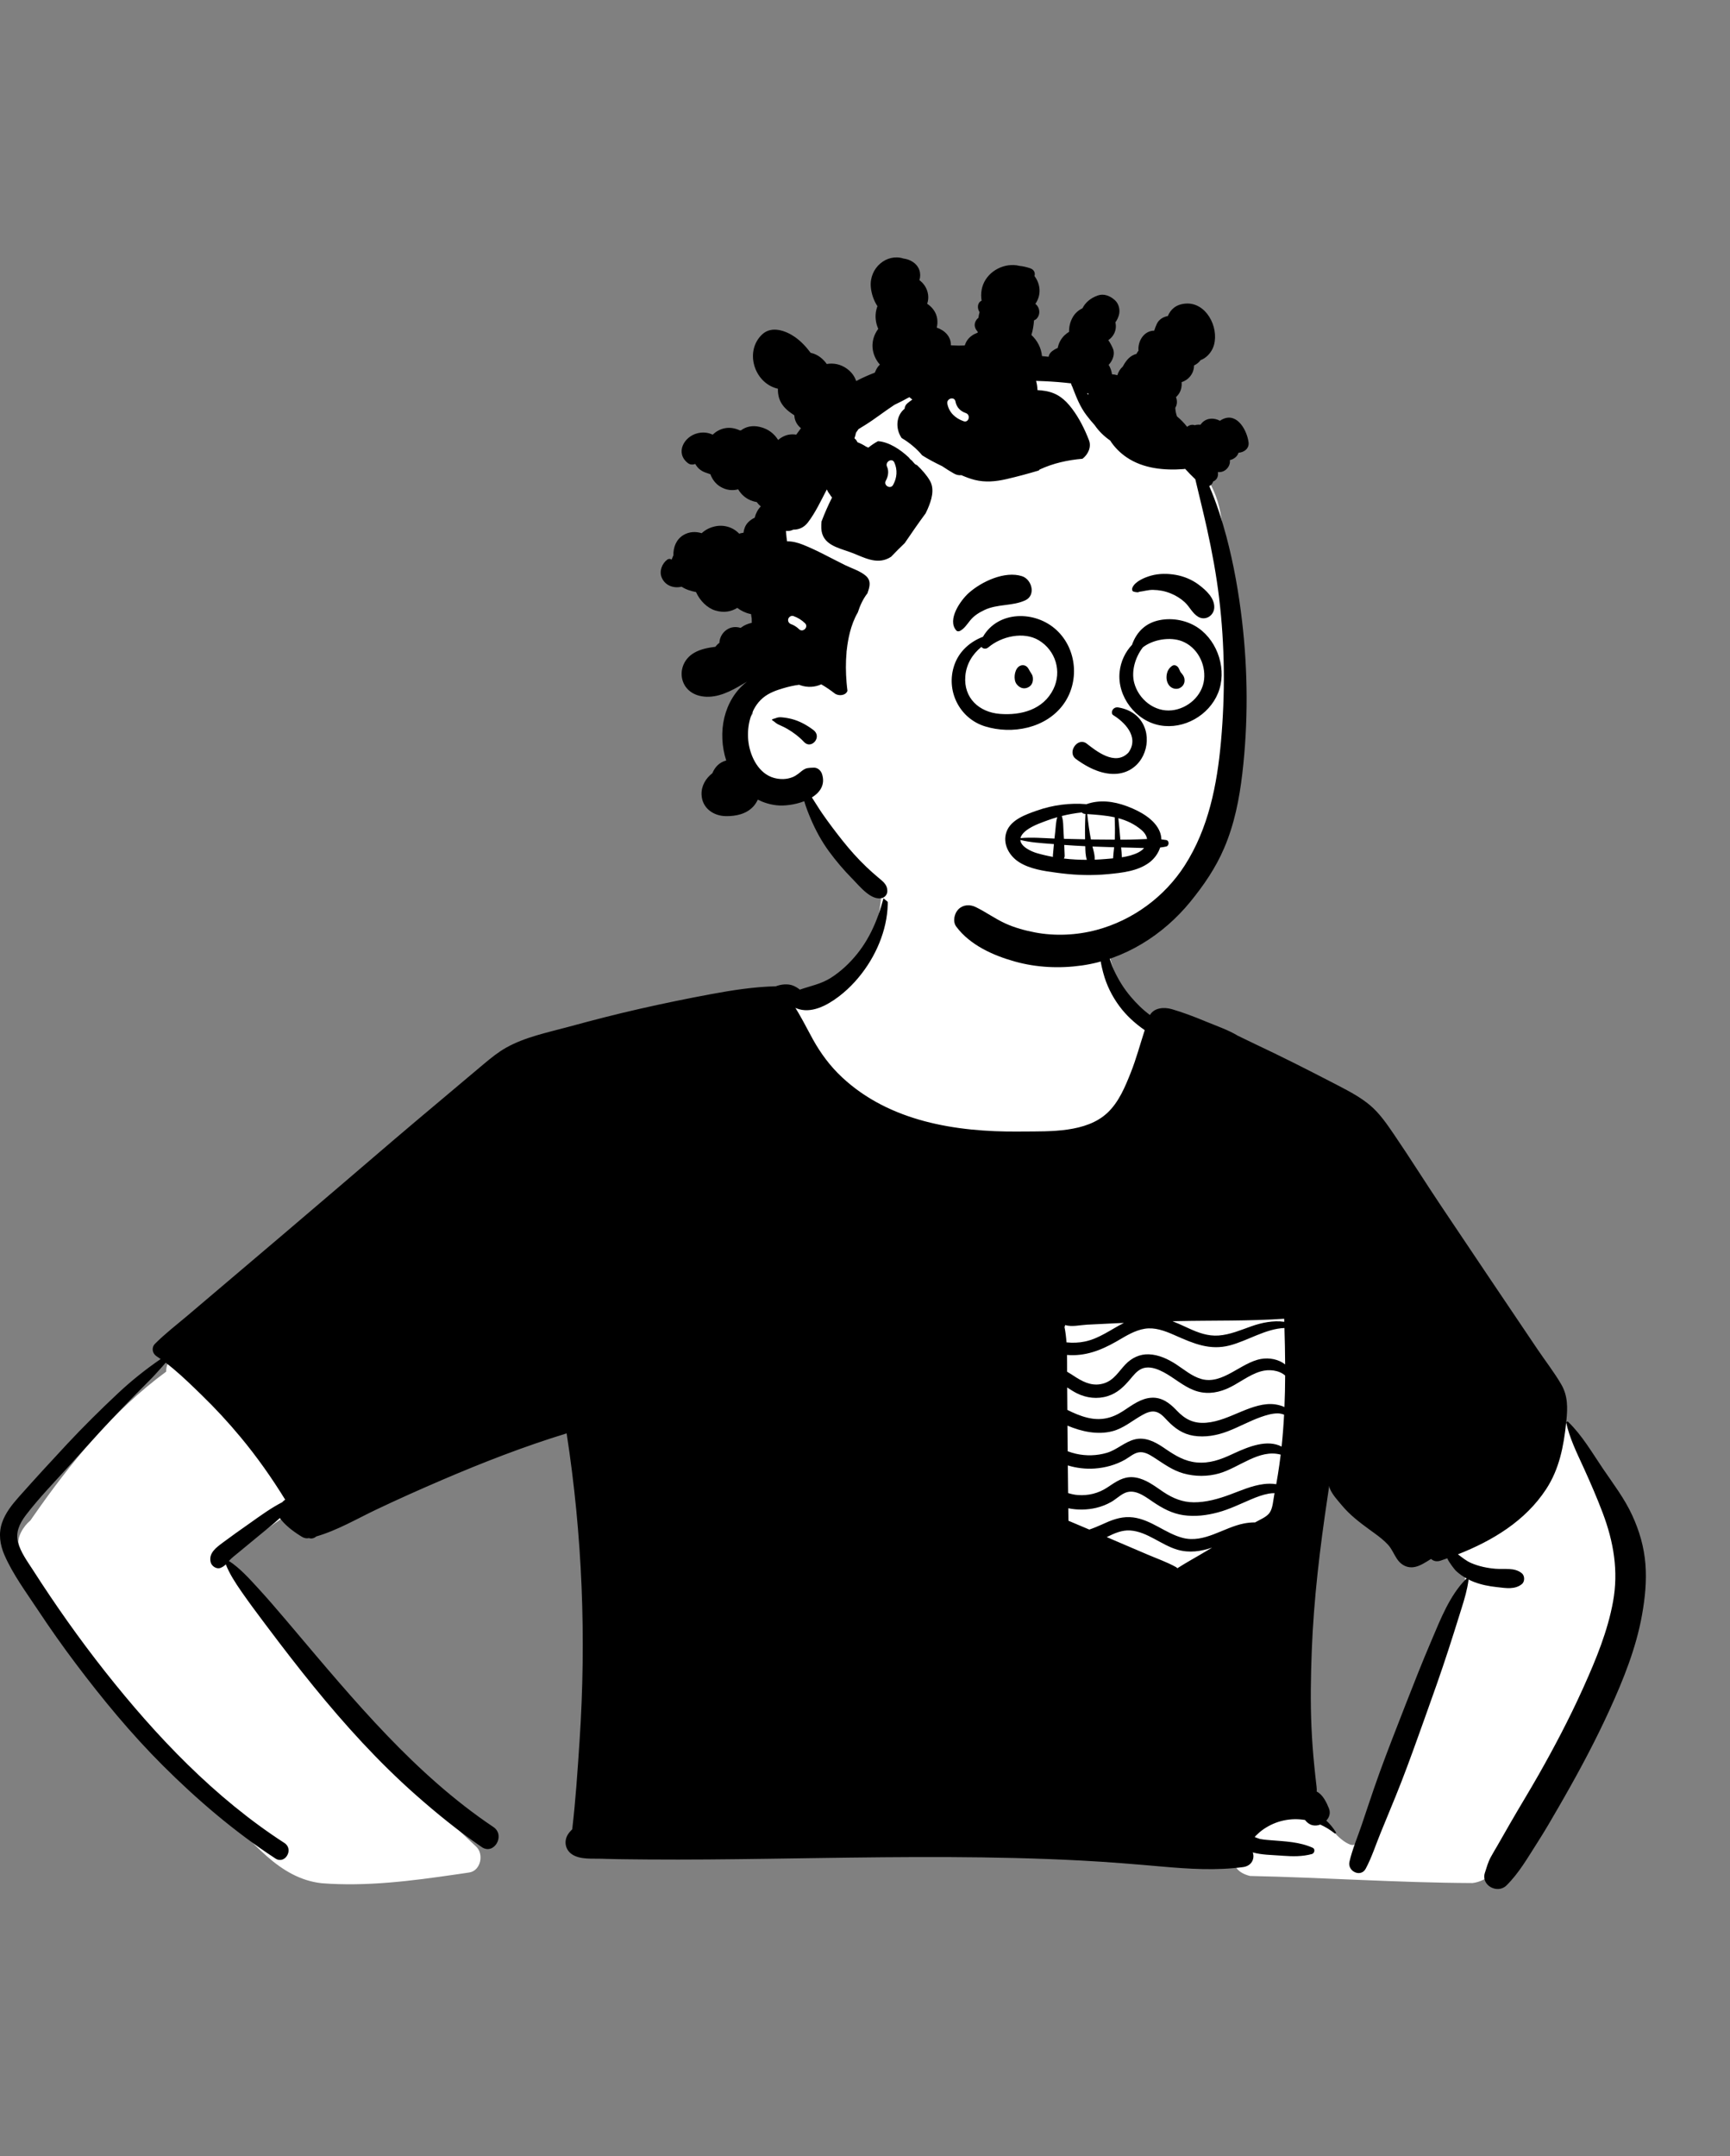
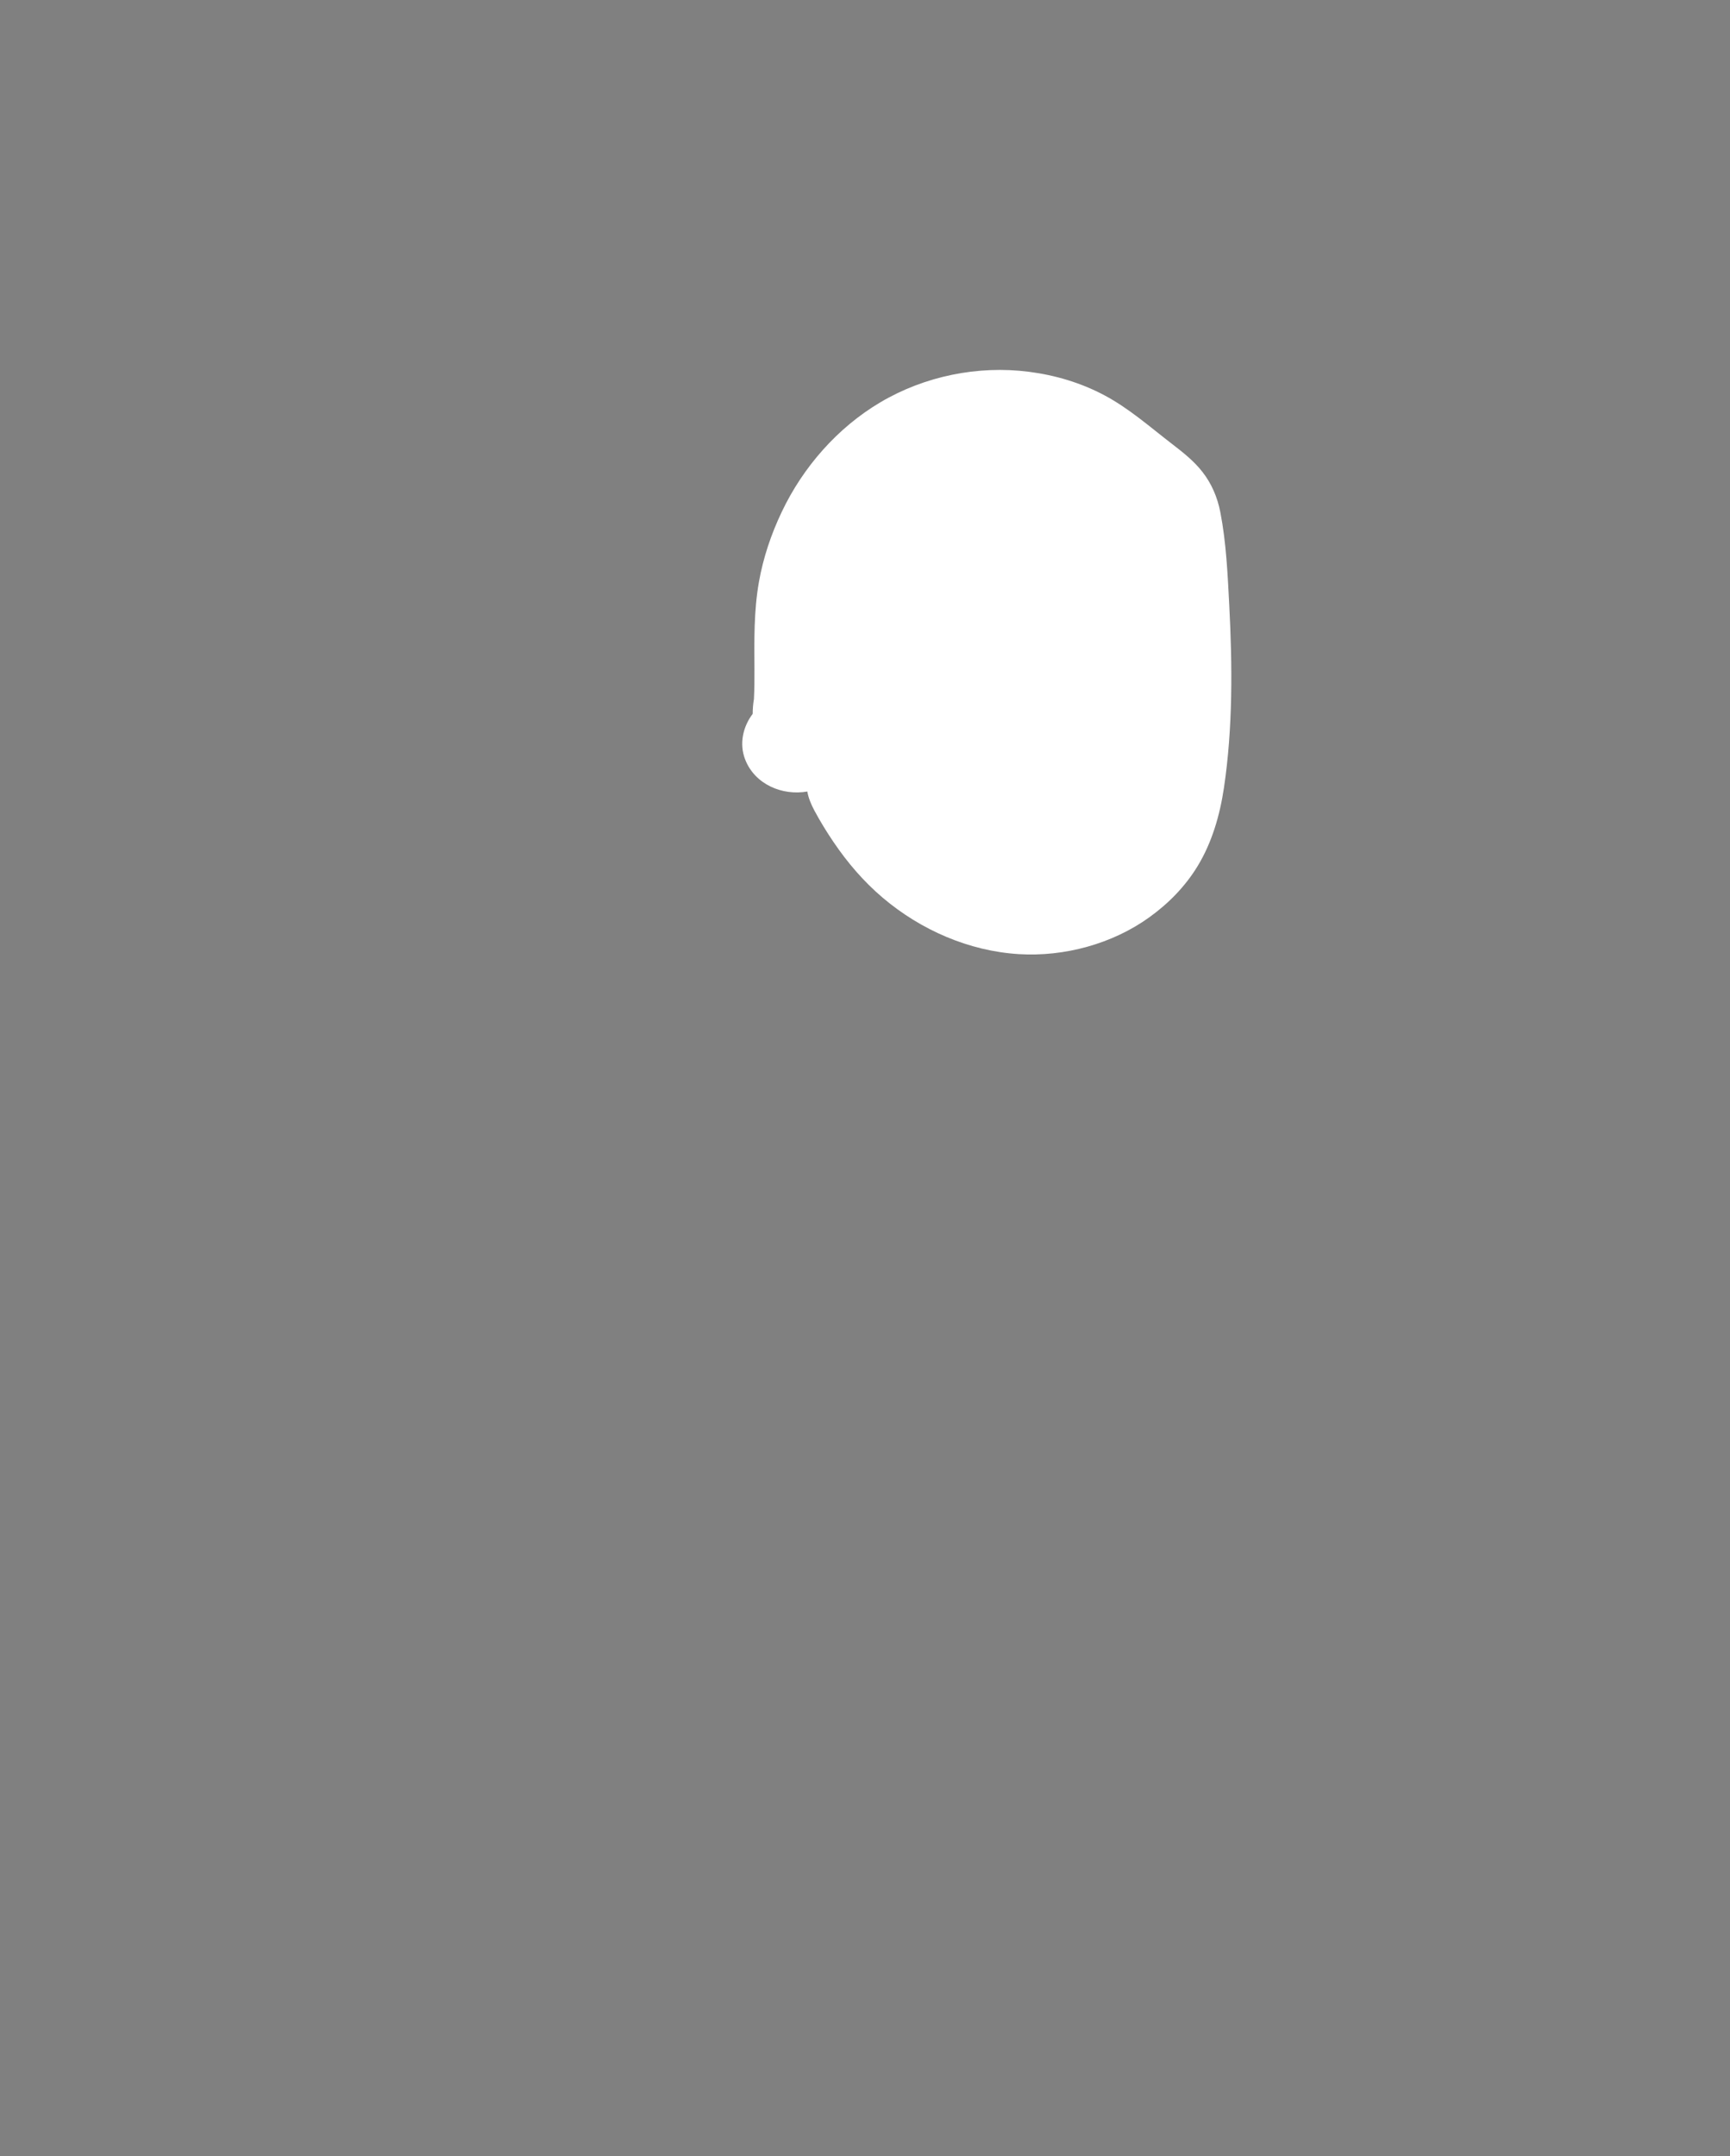
<svg xmlns="http://www.w3.org/2000/svg" width="260" height="324" viewBox="0 0 260 324" fill="none">
  <rect x="0" y="0" width="260" height="324" fill="#808080" stroke="none" />
-   <path fill-rule="evenodd" clip-rule="evenodd" d="M136.512 128.859C147.848 128.047 163.389 130.295 166.668 143.225C167.685 147.931 169.688 149.996 173.054 153.073C194.419 180.429 119.876 185.028 116.044 158.352C107.971 161.293 99.183 161.916 91.106 164.889C86.725 166.508 82.752 169.062 78.945 171.734C63.421 182.764 48.117 194.109 32.649 205.218C38.635 207.975 50.015 218.503 45.378 225.578C44.298 226.956 42.694 227.906 41.276 228.914L40.528 229.448C38.919 230.601 36.21 232.568 34.712 233.636L34.436 233.837C34.328 233.916 34.205 234.004 34.095 234.083C44.897 249.882 57.539 264.46 71.562 277.475C72.756 278.586 72.267 281.068 70.539 281.358L68.48 281.66C61.832 282.628 55.058 283.5 48.359 282.974C41.834 282.264 37.903 276.486 33.442 272.301C24.535 263.194 16.244 253.479 8.692 243.216L8.535 242.999C6.185 239.786 3.065 236.502 2.837 232.353C2.42 231.106 3.516 229.318 4.569 228.468L4.928 227.949C10.576 219.824 16.968 211.988 24.975 206.103C24.946 205.226 25.351 204.305 26.153 203.724L59.62 179.495C68.255 173.551 76.28 166.564 85.64 161.764C95.21 157.154 106.011 156.973 115.818 153.126C116.026 150.353 121.854 149.645 121.67 150.073C127.818 146.361 130.983 141.943 131.96 137.883C132.936 133.824 131.723 130.121 136.512 128.859ZM219.272 215.845C229.62 200.268 239.484 217.502 243.792 227.89C248.882 242.105 238.341 259.59 231.532 271.845C229.024 275.248 225.725 282.426 221.304 282.947C210.166 282.901 199.012 282.117 187.868 281.883C180.671 280.097 190.768 269.279 197.742 273.23C199.855 274.021 200.911 276.421 202.972 277.191C203.722 277.351 203.774 277.016 204.079 276.269L204.123 276.164C204.667 274.87 205.195 273.569 205.731 272.271C210.269 261.093 215.066 250.013 219.835 238.938C220.854 236.534 219.425 234.553 217.567 233.122C216.145 231.95 210.03 229.091 215.792 230.349C213.573 225.198 216.239 219.97 219.272 215.845ZM193.58 194.522C194.576 194.397 195.856 195.402 196.009 196.375C197.28 204.441 195.864 212.416 194.167 220.306L193.854 221.751C193.228 224.629 192.528 227.564 190.967 230.086C189.373 232.66 186.962 234.601 184.195 235.78C175.316 239.319 164.274 235.819 157.743 229.202C153.565 223.476 157.238 216.284 157.939 210.008C157.276 208.317 157.032 206.362 156.649 204.618L156.602 204.41L155.113 197.906C154.785 196.472 155.829 194.509 157.547 194.706C169.52 196.08 181.621 196.018 193.58 194.522Z" fill="white" />
-   <path fill-rule="evenodd" clip-rule="evenodd" d="M235.394 213.807C235.358 213.646 235.55 213.524 235.675 213.644C237.781 215.675 239.268 218.271 240.901 220.676C242.456 222.967 244.148 225.169 245.308 227.697C246.386 230.047 247.081 232.431 247.288 235.014C247.495 237.578 247.227 240.148 246.775 242.673C245.885 247.648 243.984 252.359 241.896 256.935C239.867 261.383 237.574 265.705 235.152 269.948L234.285 271.463C233.226 273.308 232.156 275.148 231.01 276.935C229.584 279.159 228.282 281.454 226.402 283.31C225.067 284.63 222.551 283.31 223.159 281.422C223.423 280.6 223.63 279.826 224.04 279.063C224.351 278.482 224.701 277.918 225.031 277.345C225.69 276.2 226.343 275.05 227.002 273.904C228.386 271.497 229.844 269.134 231.215 266.719C233.594 262.53 235.839 258.262 237.825 253.871L238.059 253.352C239.886 249.285 241.618 245.073 242.42 240.674C243.265 236.039 242.509 231.67 240.863 227.314C240.012 225.061 239.055 222.859 238.06 220.665L237.868 220.246C236.908 218.152 235.889 216.07 235.394 213.807ZM133.109 133.637C133.128 133.555 133.267 133.549 133.28 133.637C133.871 137.573 132.555 141.736 130.411 145.01C129.24 146.798 127.797 148.413 126.097 149.711L125.964 149.811C124.227 151.11 121.879 152.365 119.723 151.522C119.655 151.496 119.592 151.467 119.532 151.433C119.775 151.809 119.999 152.205 120.228 152.6C120.906 153.777 121.514 154.997 122.175 156.184C123.359 158.308 124.768 160.208 126.549 161.872C133.67 168.522 143.67 170.102 153.061 170.026L153.725 170.02C157.85 169.991 163.245 170.202 166.43 167.215C168.141 165.611 169.083 163.33 169.935 161.189C170.771 159.09 171.344 156.924 172.039 154.789C170.587 153.794 169.256 152.579 168.211 151.158C167.12 149.679 166.297 148.014 165.821 146.236L165.751 145.971C165.383 144.553 165.014 142.678 165.606 141.339C165.673 141.185 165.927 141.195 165.999 141.339C166.318 141.98 166.379 142.702 166.575 143.387C166.804 144.184 167.061 144.976 167.401 145.731C168.059 147.194 168.927 148.584 169.968 149.802C170.828 150.81 171.76 151.735 172.825 152.513C173.452 151.429 174.908 151.283 176.127 151.64C177.761 152.118 179.373 152.731 180.948 153.379L181.263 153.509C182.82 154.155 184.58 154.749 186.037 155.631C186.923 156.053 187.772 156.478 188.57 156.854C192.55 158.724 196.47 160.709 200.373 162.731L201.209 163.165C202.844 164.017 204.464 164.877 205.886 166.065C207.333 167.274 208.457 168.927 209.513 170.476C211.928 174.018 214.204 177.662 216.591 181.223C221.412 188.409 226.233 195.595 231.082 202.764C232.254 204.499 233.577 206.192 234.629 208.001C235.637 209.73 235.609 211.505 235.413 213.435L235.376 213.789C234.999 217.329 234.352 220.728 232.366 223.764C229.242 228.536 224.319 231.507 219.111 233.553C219.747 234.027 220.345 234.538 221.104 234.864C222.27 235.363 223.514 235.621 224.775 235.724C226.121 235.832 227.638 235.496 228.728 236.411C229.166 236.776 229.178 237.656 228.728 238.021C227.68 238.877 226.326 238.632 225.048 238.488L224.972 238.48C223.787 238.349 222.618 238.129 221.505 237.694C221.23 237.586 220.958 237.465 220.694 237.332C220.702 237.356 220.706 237.383 220.702 237.413C220.512 238.869 220.1 240.246 219.664 241.637L219.388 242.519C218.826 244.32 218.26 246.116 217.677 247.912C216.567 251.332 215.359 254.72 214.146 258.103L213.099 261.023C212.023 264.018 210.934 267.009 209.731 269.954C208.987 271.772 208.24 273.589 207.494 275.405C206.765 277.178 206.159 279.093 205.254 280.782C204.511 282.172 202.482 281.177 202.808 279.748C203.235 277.874 204.04 276.014 204.654 274.19C205.28 272.338 205.892 270.485 206.528 268.637C207.634 265.428 208.859 262.262 210.09 259.099L211.31 255.963C212.507 252.891 213.718 249.821 215.013 246.788L215.154 246.456C216.499 243.284 217.887 239.717 220.33 237.259C220.362 237.225 220.406 237.208 220.451 237.203C219.851 236.878 219.289 236.483 218.794 236.016L218.77 235.991C218.575 235.784 217.768 234.764 217.508 234.154C217.17 234.274 216.832 234.39 216.494 234.504C215.904 234.703 215.416 234.559 215.072 234.244L214.416 234.651C213.715 235.079 212.961 235.485 212.186 235.506C211.21 235.532 210.443 234.993 209.921 234.198C209.452 233.488 209.173 232.721 208.58 232.084C207.996 231.459 207.32 230.931 206.63 230.428L205.816 229.835C204.324 228.745 202.877 227.644 201.675 226.205C201.071 225.478 200.262 224.615 199.894 223.742C199.823 223.574 199.778 223.415 199.77 223.261C199.69 223.806 199.607 224.353 199.525 224.899C198.371 232.573 197.44 240.3 197.142 248.06C196.996 251.888 196.93 255.72 197.101 259.549C197.186 261.462 197.325 263.373 197.518 265.279C197.613 266.234 197.712 267.188 197.828 268.139L197.855 268.359C197.889 268.65 197.911 268.932 197.885 269.2C198.815 269.658 199.349 270.817 199.721 271.721C200.004 272.41 199.785 273.08 199.328 273.564C199.873 274.061 200.359 274.644 200.767 275.312C200.849 275.447 200.672 275.553 200.566 275.468C199.897 274.936 199.176 274.498 198.424 274.162C198.029 274.312 197.598 274.352 197.201 274.243C196.77 274.124 196.398 273.837 196.13 273.471C193.994 273.12 191.773 273.549 189.851 274.887C189.451 275.166 189.09 275.481 188.746 275.823C188.687 275.883 188.625 275.959 188.564 276.033L188.984 276.194C189.157 276.26 189.3 276.311 189.354 276.322C189.721 276.397 190.092 276.437 190.464 276.469L191.021 276.515C193.161 276.692 195.295 276.751 197.285 277.647C197.704 277.835 197.558 278.48 197.163 278.588C195.71 278.982 194.267 278.952 192.788 278.846L192.471 278.822C191.095 278.717 189.618 278.723 188.277 278.343C188.598 279.222 188.161 280.37 186.819 280.549C182.79 281.086 178.736 280.833 174.703 280.477C170.63 280.118 166.559 279.778 162.475 279.565C149.265 278.869 136.035 279.003 122.813 279.192L115.342 279.3C109.383 279.384 103.424 279.449 97.465 279.404L94.676 279.378C93.498 279.366 92.318 279.352 91.141 279.317L90.435 279.294C89.032 279.243 87.175 279.454 85.956 278.624C84.95 277.939 84.726 276.684 85.332 275.671C85.508 275.38 85.749 275.12 86 274.866C86.516 270.46 86.805 266.032 87.101 261.606C88.127 246.118 87.528 230.711 85.159 215.379C78.804 217.322 72.547 219.759 66.449 222.373C63.151 223.787 59.87 225.254 56.627 226.792C53.668 228.198 50.695 229.954 47.532 230.867C47.245 231.122 46.843 231.244 46.486 231.131L46.44 231.114H46.438C46.113 231.19 45.752 231.144 45.397 230.931C45.325 230.887 45.253 230.843 45.181 230.798L45.073 230.73C43.96 230.028 42.84 229.164 42.052 228.107C41.095 228.995 40.066 229.808 39.054 230.632C37.956 231.529 36.861 232.429 35.775 233.338C35.344 233.699 34.869 234.044 34.489 234.46L34.434 234.521C34.425 234.531 34.416 234.541 34.408 234.551C36.054 235.616 37.495 237.233 38.786 238.638C40.172 240.147 41.51 241.703 42.838 243.266L44.123 244.782C53.208 255.515 62.387 266.637 74.15 274.526C76.009 275.773 74.237 278.81 72.39 277.535C68.896 275.128 65.59 272.454 62.414 269.641C56.849 264.715 51.842 259.188 47.154 253.429C44.782 250.514 42.479 247.528 40.223 244.522L39.457 243.503C38.436 242.143 37.421 240.779 36.449 239.385L36.246 239.092C35.394 237.862 34.487 236.479 33.937 235.062C33.726 235.276 33.487 235.455 33.139 235.591C32.543 235.823 31.812 235.335 31.666 234.754C31.311 233.344 32.537 232.505 33.534 231.757C34.744 230.852 35.978 229.979 37.214 229.111L37.656 228.799C39.201 227.702 40.755 226.577 42.439 225.71C42.489 225.643 42.551 225.579 42.62 225.524C42.701 225.461 42.779 225.399 42.859 225.338C40.848 222.075 38.642 218.938 36.181 215.975C34.33 213.746 32.366 211.617 30.287 209.601L29.353 208.696C27.94 207.332 26.471 205.947 24.904 204.761L24.413 205.318C23.757 206.059 23.096 206.795 22.396 207.492C21.018 208.861 19.66 210.259 18.308 211.655C16.062 213.98 13.893 216.375 11.73 218.774L10.649 219.974C8.397 222.474 5.985 224.928 3.937 227.599L3.835 227.735C2.941 228.934 2.305 230.261 2.72 231.784C3.121 233.253 4.074 234.555 4.895 235.823L4.977 235.95C8.33 241.175 11.921 246.266 15.768 251.138C23.473 260.896 32.262 270.144 42.749 276.929C44.203 277.869 42.844 280.207 41.389 279.256C35.264 275.251 29.638 270.441 24.462 265.275C19.711 260.534 15.405 255.314 11.37 249.956C9.403 247.342 7.518 244.673 5.712 241.944C3.961 239.296 1.935 236.572 0.665 233.651C-0.001 232.114 -0.246 230.451 0.299 228.832C0.799 227.344 1.788 226.108 2.816 224.946L2.913 224.837C5.277 222.181 7.683 219.556 10.111 216.956C12.547 214.348 15.094 211.833 17.695 209.392C19.738 207.471 21.868 205.777 24.145 204.209C23.94 204.064 23.735 203.924 23.526 203.789C22.89 203.375 22.73 202.489 23.287 201.927C24.811 200.388 26.566 199.05 28.218 197.649C29.771 196.332 31.324 195.014 32.877 193.695C36.037 191.015 39.198 188.333 42.358 185.651C48.035 180.834 53.68 175.984 59.338 171.146C61.697 169.129 64.078 167.138 66.454 165.14L70.673 161.588L72.737 159.854C73.794 158.968 74.874 158.092 76.077 157.417C78.906 155.827 82.308 155.139 85.425 154.296L85.632 154.24C89.129 153.283 92.644 152.382 96.179 151.579C99.718 150.776 103.271 150.045 106.84 149.383C110.047 148.787 113.33 148.276 116.6 148.2C117.411 147.891 118.43 147.783 119.228 148.113C119.558 148.25 119.902 148.451 120.209 148.705C121.808 148.142 123.386 147.874 124.88 146.923C126.371 145.974 127.692 144.727 128.803 143.353C131.099 140.509 132.301 137.148 133.109 133.637ZM169.871 229.969C168.604 229.88 167.463 230.404 166.33 230.962C166.968 231.239 167.607 231.514 168.245 231.786L172.491 233.6C173.894 234.198 175.379 234.718 176.712 235.455C176.807 235.508 176.883 235.572 176.94 235.646C178.326 234.758 179.792 233.966 181.197 233.122C181.518 232.93 181.842 232.738 182.165 232.545C180.492 233.105 178.776 233.386 176.959 232.86C174.536 232.161 172.432 230.149 169.871 229.969ZM173.344 225.717L173.117 225.562C171.887 224.718 170.42 223.633 168.927 224.391C168.223 224.749 167.647 225.326 166.954 225.71C166.256 226.099 165.49 226.397 164.712 226.577C163.421 226.875 161.942 226.919 160.554 226.631L160.575 228.508C161.625 228.942 162.669 229.386 163.713 229.834C164.39 229.602 165.042 229.324 165.728 229.018L166.191 228.811C167.511 228.217 168.844 227.82 170.304 228.008C173.053 228.361 175.13 230.404 177.758 231.085C180.98 231.922 183.887 229.517 186.931 228.923C187.433 228.824 187.95 228.766 188.465 228.757L188.636 228.756L188.712 228.711C189.367 228.327 190.347 227.959 190.804 227.312C191.3 226.611 191.342 225.435 191.505 224.611C191.522 224.529 191.539 224.444 191.554 224.362C191.266 224.362 190.975 224.376 190.679 224.432C189.749 224.603 188.875 224.932 188.009 225.3C186.371 225.996 184.77 226.788 183.046 227.251C181.358 227.705 179.594 227.921 177.855 227.669C176.159 227.424 174.749 226.659 173.344 225.717ZM173.609 219.118L173.354 218.954C172.683 218.525 171.913 218.081 171.09 218.239C170.355 218.381 169.723 218.966 169.083 219.327C167.678 220.12 166.102 220.553 164.494 220.663C163.157 220.754 161.769 220.591 160.482 220.194L160.527 224.349C160.998 224.499 161.486 224.607 161.999 224.645C163.558 224.761 165.08 224.387 166.387 223.527L167.049 223.088C168.181 222.343 169.243 221.753 170.741 222.024C172.225 222.295 173.469 223.246 174.682 224.074L174.88 224.208C176.273 225.128 177.685 225.721 179.393 225.736C181.237 225.75 183.06 225.237 184.778 224.605C186.483 223.979 188.103 223.229 189.927 222.999C190.484 222.929 191.165 222.908 191.805 223.018C191.889 222.546 191.97 222.077 192.046 221.606C192.21 220.593 192.352 219.583 192.475 218.571C189.24 217.7 186.253 220.517 183.249 221.386C181.506 221.889 179.608 221.883 177.865 221.397C176.253 220.946 174.985 220.012 173.609 219.118ZM173.617 212.12C172.926 211.987 172.244 212.306 171.656 212.634C170.159 213.465 168.866 214.621 167.169 215.058C164.987 215.62 162.599 215.136 160.432 214.217C160.44 215.5 160.451 216.783 160.461 218.066C160.869 218.22 161.287 218.345 161.714 218.444C163.231 218.79 164.839 218.744 166.332 218.306C167.856 217.86 169.024 216.656 170.552 216.28C172.113 215.894 173.586 216.645 174.844 217.498L175.223 217.757C176.662 218.733 178.058 219.582 179.858 219.748C181.761 219.923 183.416 219.327 185.116 218.537L185.512 218.354C187.665 217.364 190.46 216.238 192.61 217.364C192.779 215.766 192.902 214.168 192.984 212.568C192.688 212.458 192.382 212.378 192.029 212.376C191.186 212.372 190.301 212.638 189.515 212.915C187.797 213.522 186.198 214.426 184.497 215.075C182.885 215.692 181.1 216.013 179.38 215.737C177.787 215.481 176.592 214.648 175.491 213.507L175.331 213.338C174.848 212.824 174.332 212.259 173.617 212.12ZM174.878 206.188C174.082 205.767 173.112 205.376 172.191 205.499C171.312 205.615 170.727 206.211 170.185 206.849L169.892 207.198C168.924 208.344 167.971 209.307 166.478 209.779C164.932 210.265 163.293 210.074 161.854 209.362C161.343 209.109 160.867 208.794 160.39 208.483L160.415 211.854C161.37 212.329 162.342 212.759 163.409 213.019C165.378 213.498 167.051 213.143 168.735 212.057L168.912 211.942C170.18 211.109 171.48 210.117 173.047 210.024C174.576 209.932 175.723 210.78 176.73 211.818L176.847 211.941C178.117 213.28 179.4 213.934 181.288 213.779C183.119 213.63 184.833 212.821 186.511 212.124L186.663 212.061C188.197 211.431 189.965 210.782 191.649 211.023C192.052 211.08 192.574 211.205 193.039 211.423C193.107 209.846 193.138 208.267 193.145 206.687C192.188 205.856 190.698 205.719 189.5 206.059C187.624 206.591 186.088 207.965 184.297 208.711C182.708 209.373 181.052 209.521 179.431 208.895C177.758 208.248 176.446 207.016 174.878 206.188ZM193.039 199.547C190.235 199.644 187.493 201.468 184.816 202.164C181.826 202.94 179.386 201.882 176.722 200.707L176.378 200.556C175.011 199.955 173.543 199.416 172.028 199.661C170.551 199.902 169.246 200.72 167.976 201.46L167.733 201.6C165.42 202.917 163.064 203.819 160.364 203.594C160.379 204.442 160.373 205.287 160.375 206.116C160.818 206.37 161.245 206.657 161.651 206.919L161.796 207.011C163.084 207.817 164.411 208.346 165.946 207.849C167.429 207.367 168.126 206.076 169.144 205.013C170.08 204.036 171.301 203.443 172.67 203.499C174.143 203.558 175.535 204.207 176.752 205C177.969 205.793 179.146 206.817 180.57 207.215C183.764 208.102 186.5 204.723 189.521 204.197C190.789 203.975 192.187 204.256 193.144 205.021C193.134 203.199 193.094 201.373 193.039 199.547ZM168.908 198.782C168.513 198.797 168.118 198.814 167.723 198.831C166.261 198.894 164.799 198.966 163.337 199.048C162.325 199.103 161.081 199.414 160.088 199.105C160.062 199.207 160.028 199.304 159.984 199.399C160.134 200.147 160.227 200.921 160.284 201.703C161.201 201.802 162.133 201.768 163.037 201.58C165.207 201.13 166.969 199.761 168.908 198.782ZM192.996 198.154C187.658 198.522 182.278 198.396 176.931 198.511L176.289 198.526C176.264 198.526 176.239 198.529 176.213 198.529C176.827 198.766 177.435 199.038 178.041 199.316L178.647 199.594C180.08 200.253 181.537 200.792 183.141 200.676C184.858 200.551 186.477 199.849 188.082 199.283C189.614 198.742 191.378 198.378 193.011 198.615C193.007 198.461 193.003 198.309 192.996 198.154Z" fill="black" />
  <path fill-rule="evenodd" clip-rule="evenodd" d="M184.744 90.93C184.503 86.305 184.291 81.526 183.404 76.972C182.97 74.739 182.101 72.678 180.695 70.886C179.409 69.246 177.79 67.974 176.148 66.711C172.848 64.172 169.675 61.361 165.981 59.397C162.437 57.513 158.605 56.375 154.634 55.864C146.987 54.88 138.954 56.518 132.313 60.447C125.872 64.258 120.693 70.172 117.489 76.915C115.896 80.266 114.7 83.802 114.056 87.459C113.288 91.818 113.357 96.19 113.385 100.598C113.395 102.079 113.381 103.56 113.308 105.038C113.187 105.755 113.121 106.482 113.122 107.261C111.664 109.18 111.071 111.745 111.984 114.108C113.442 117.878 117.577 119.592 121.332 118.934C121.5 119.914 121.905 120.88 122.409 121.82C123.272 123.426 124.235 125 125.258 126.508C127.375 129.629 129.79 132.458 132.671 134.899C138.383 139.738 145.619 142.908 153.123 143.367C159.955 143.785 167.16 141.841 172.731 137.832C175.623 135.751 178.125 133.201 179.985 130.148C182.157 126.581 183.335 122.474 183.947 118.369C185.289 109.357 185.218 100.008 184.744 90.93Z" fill="white" />
-   <path fill-rule="evenodd" clip-rule="evenodd" d="M130.873 43.135C130.615 40.224 133.296 38.034 135.785 38.849C136.241 38.906 136.685 39.05 137.082 39.292C138.227 39.992 138.478 41.121 138.179 42.096C138.716 42.502 139.14 43.053 139.353 43.717C139.572 44.401 139.549 45.064 139.343 45.642C140.123 46.158 140.714 46.936 140.851 47.901C140.916 48.359 140.89 48.813 140.781 49.23C141.963 49.632 142.927 50.531 142.913 51.891C143.599 51.935 144.286 51.945 144.986 51.906C145.086 51.624 145.208 51.35 145.389 51.097C145.756 50.587 146.276 50.237 146.853 50.019L146.932 49.989L146.93 49.835C146.489 49.346 146.282 48.728 146.752 48.056C146.833 47.941 146.931 47.846 147.041 47.764C147.08 47.473 147.143 47.184 147.22 46.9C146.831 46.357 146.873 45.456 147.526 45.186C147.435 44.657 147.43 44.107 147.528 43.554C147.931 41.286 150.119 39.741 152.374 39.828C152.656 39.839 152.931 39.881 153.196 39.949C153.745 40.006 154.291 40.129 154.828 40.312C155.448 40.523 155.607 41.041 155.471 41.478C156.313 42.604 156.552 44.134 155.704 45.508C155.672 45.56 155.636 45.61 155.601 45.66C155.771 45.788 155.919 45.957 156.029 46.173C156.305 46.719 156.237 47.411 155.816 47.866C155.704 47.987 155.559 48.078 155.4 48.137L155.398 48.181C155.343 48.912 155.227 49.644 155.008 50.333C155.9 51.163 156.493 52.291 156.598 53.507C156.93 53.538 157.263 53.574 157.594 53.611C157.643 53.278 157.846 52.978 158.152 52.745C158.409 52.551 158.683 52.395 158.965 52.279C159.1 51.58 159.432 50.911 159.992 50.379C160.2 50.182 160.427 50.008 160.669 49.859C160.656 49.101 160.825 48.344 161.244 47.627C161.593 47.031 162.101 46.599 162.681 46.324C163.103 45.474 163.885 44.781 165.024 44.387C165.875 44.093 166.775 44.442 167.422 44.992L167.567 45.119C168.16 45.643 168.374 46.606 168.156 47.348C168.053 47.697 167.881 48.105 167.632 48.436C167.895 49.598 167.371 50.567 166.568 51.112C166.842 51.502 167.073 51.936 167.268 52.398C167.605 53.198 167.226 54.194 166.619 54.825C166.885 55.249 167.057 55.743 167.121 56.24C167.391 56.256 167.661 56.304 167.926 56.379C168.07 55.891 168.34 55.436 168.754 55.066C168.936 54.711 169.151 54.381 169.392 54.093C169.772 53.637 170.265 53.309 170.802 53.176C170.873 53.007 170.975 52.845 171.102 52.698C170.974 51.216 171.955 49.687 173.466 49.686C173.573 49.34 173.703 48.999 173.859 48.664C174.165 48.007 174.814 47.613 175.518 47.484C175.931 46.477 176.743 45.744 178.136 45.622C181.249 45.349 183.207 49.125 182.447 51.836C182.221 52.641 181.692 53.382 180.989 53.837C180.805 53.956 180.62 54.042 180.433 54.114C180.245 54.376 179.993 54.608 179.669 54.798C179.597 54.84 179.523 54.878 179.447 54.912C179.454 56.121 178.62 57.105 177.584 57.418C177.65 58.181 177.455 58.946 176.876 59.537L176.835 59.576L176.751 59.652L176.744 59.685C176.95 60.216 176.928 60.801 176.632 61.282C176.658 61.724 176.737 62.157 176.885 62.567C177.457 63.031 177.962 63.562 178.414 64.14C178.715 63.867 179.17 63.744 179.564 63.893C179.673 63.856 179.785 63.831 179.893 63.821C180.073 63.803 180.249 63.803 180.422 63.816C180.502 63.7 180.593 63.59 180.698 63.486C181.433 62.759 182.499 62.774 183.346 63.226C183.498 63.115 183.668 63.018 183.862 62.936C186.021 62.026 187.435 64.766 187.646 66.474C187.761 67.405 186.959 67.98 186.136 68.028C185.969 68.593 185.433 69 184.833 69.138C184.94 69.836 184.477 70.548 183.847 70.814C183.566 70.932 183.294 70.965 183.038 70.93L183.05 71.095C183.1 71.751 182.768 72.168 182.315 72.353C182.235 72.678 182.013 72.913 181.736 73.034C182.796 75.49 183.633 78.064 184.308 80.603C185.422 84.793 186.171 89.06 186.674 93.366C187.557 100.935 187.592 108.66 186.707 116.232C186.257 120.085 185.509 123.852 183.978 127.43C182.702 130.415 180.926 133.006 178.882 135.513C174.822 140.491 169.011 144.159 162.606 145.07C159.244 145.548 155.795 145.393 152.514 144.476C149.248 143.564 145.764 141.999 143.706 139.221C143.149 138.468 143.42 137.248 144.041 136.627C144.749 135.919 145.768 135.873 146.633 136.293C148.167 137.037 149.546 138.054 151.105 138.764C152.513 139.405 154.034 139.816 155.55 140.106C158.551 140.68 161.815 140.533 164.807 139.732C170.234 138.28 175.015 134.774 178.05 130.046C181.636 124.461 182.916 117.916 183.502 111.394C184.143 104.255 184.076 97.017 183.226 89.899C182.804 86.369 182.155 82.87 181.387 79.4C180.84 76.93 180.222 74.476 179.642 72.014C179.115 71.511 178.606 70.992 178.115 70.454L178.1 70.453C178.038 70.468 177.974 70.48 177.904 70.485C174.99 70.707 171.831 70.415 169.345 68.734C168.334 68.052 167.479 67.187 166.843 66.192C165.95 65.572 165.136 64.791 164.524 63.888C164.091 63.412 163.68 62.914 163.289 62.399C162.317 61.114 161.8 59.766 161.22 58.284C161.207 58.25 161.198 58.217 161.191 58.184C161.08 58.002 161.001 57.803 160.963 57.603C159.67 57.449 158.37 57.347 157.084 57.286C156.629 57.264 156.172 57.247 155.715 57.232C155.835 57.679 155.907 58.142 155.923 58.618C156.292 58.634 156.668 58.677 157.053 58.739C158.858 59.026 160.016 59.951 161.112 61.401C162.18 62.811 163.031 64.508 163.663 66.158C164.05 67.168 163.533 68.285 162.683 68.935C160.477 69.122 158.31 69.597 156.28 70.536C156.208 70.57 156.156 70.628 156.122 70.696C154.501 71.179 152.868 71.621 151.235 71.996C149.659 72.359 148.068 72.509 146.484 72.11C145.803 71.938 145.136 71.683 144.481 71.398C144.129 71.441 143.748 71.374 143.361 71.151C142.774 70.815 142.183 70.447 141.602 70.052C140.574 69.559 139.564 69.029 138.599 68.424L138.593 68.417C137.824 67.483 136.726 66.531 135.497 65.811C135.361 65.603 135.241 65.385 135.145 65.151C134.616 63.864 134.837 62.307 135.952 61.422C135.969 61.117 136.102 60.818 136.396 60.578C136.63 60.388 136.87 60.208 137.116 60.035C137.065 59.997 137.013 59.96 136.961 59.921C136.86 59.844 136.762 59.762 136.667 59.677C135.923 60.085 135.171 60.484 134.403 60.84C134.384 60.855 134.365 60.87 134.345 60.883C132.9 61.832 131.532 62.921 130.069 63.836C129.719 64.055 129.37 64.267 129.024 64.48C128.894 64.657 128.767 64.837 128.645 65.02C128.592 65.302 128.513 65.583 128.414 65.858C128.605 66.01 128.761 66.211 128.867 66.449C129.321 66.622 129.749 66.841 130.148 67.103L130.502 67.26C130.957 66.895 131.438 66.566 131.954 66.292C133.575 66.397 135.326 67.546 136.557 68.717C136.643 68.814 136.728 68.912 136.808 69.011C136.886 69.075 136.965 69.141 137.043 69.207C137.171 69.344 137.29 69.48 137.399 69.612C137.521 69.761 137.659 69.843 137.799 69.877C138.554 70.585 139.26 71.382 139.744 72.211C140.52 73.54 139.976 75.198 139.408 76.503C139.315 76.716 139.217 76.926 139.114 77.133C138.028 78.597 136.998 80.102 135.969 81.608C135.275 82.278 134.586 82.953 133.927 83.655C133.819 83.727 133.706 83.796 133.581 83.861C131.664 84.848 129.809 83.736 127.982 83.044L127.778 82.969C125.896 82.288 123.552 81.84 123.433 79.388C123.417 79.054 123.43 78.711 123.463 78.365C123.926 77.136 124.458 75.93 125.05 74.755C124.93 74.626 124.823 74.483 124.733 74.323C124.542 74.082 124.383 73.821 124.261 73.546C123.387 75.221 122.554 77.017 121.43 78.487C120.811 79.297 120.039 79.589 119.22 79.587C118.875 79.762 118.488 79.82 118.116 79.776L118.155 80.225C118.189 80.598 118.229 80.972 118.287 81.338C119.078 81.326 119.906 81.543 120.643 81.835C122.808 82.691 124.894 83.876 126.982 84.904C127.99 85.4 129.376 85.816 130.2 86.591C130.831 87.186 130.759 87.922 130.519 88.688C130.478 88.819 130.433 88.948 130.39 89.078L130.387 89.121C129.714 89.969 129.253 90.982 128.918 92.027C128.372 92.957 127.99 94.001 127.73 95.024C127.52 95.855 127.37 96.703 127.273 97.558L127.247 97.792L127.233 97.82L127.226 98.021C127.088 99.529 127.104 101.055 127.23 102.55C127.265 102.966 127.308 103.383 127.363 103.798C127.127 104.534 126.01 104.637 125.431 104.185C124.793 103.688 124.124 103.236 123.428 102.828C122.481 103.26 121.384 103.333 120.325 102.979C120.25 102.954 120.178 102.924 120.105 102.895C119.312 102.994 118.526 103.179 117.773 103.398L117.548 103.465C116.348 103.826 115.204 104.278 114.301 105.195C112.696 106.825 112.179 109.459 112.507 111.664C112.825 113.809 114.069 116.261 116.312 116.885C117.229 117.14 118.218 117.133 119.11 116.776C119.449 116.641 119.74 116.444 120.026 116.229C120.377 115.964 120.654 115.667 121.071 115.499C121.451 115.346 122.108 115.358 122.294 115.349C122.874 115.321 123.365 115.775 123.536 116.295C124.056 117.88 123.274 119.045 122.018 119.824C122.547 120.624 123.042 121.46 123.565 122.216C124.543 123.629 125.575 124.994 126.644 126.337C127.742 127.717 128.913 129.03 130.188 130.247C130.764 130.797 131.358 131.328 131.969 131.839L132.306 132.118C132.877 132.594 133.375 133.079 133.356 133.911C133.345 134.376 133.036 134.809 132.578 134.933C130.958 135.371 129.261 133.247 128.206 132.158L128.123 132.073C126.846 130.781 125.659 129.393 124.585 127.927C123.478 126.417 122.572 124.748 121.841 123.027C121.502 122.227 121.133 121.313 120.872 120.388C119.465 120.934 117.831 121.129 116.712 121.001C115.679 120.883 114.737 120.586 113.886 120.153C113.712 120.543 113.478 120.906 113.193 121.208C112.139 122.328 110.604 122.647 109.117 122.633C107.213 122.616 105.505 121.415 105.435 119.389C105.391 118.075 106.071 116.948 107.064 116.179C107.432 115.27 108.131 114.521 109.144 114.277C108.474 112.204 108.356 109.92 108.859 107.827C109.358 105.755 110.496 103.792 112.179 102.499L112.275 102.427L112.234 102.448C111.837 102.667 111.449 102.904 111.056 103.13L110.879 103.231C109.132 104.218 107.108 105.066 105.074 104.538C101.845 103.7 101.566 99.672 104.344 98.082C105.304 97.532 106.413 97.325 107.508 97.187C107.681 96.962 107.887 96.76 108.114 96.597C108.148 95.856 108.52 95.116 109.179 94.651C109.85 94.177 110.604 94.13 111.307 94.348C111.568 94.151 111.852 93.979 112.164 93.845C112.435 93.728 112.71 93.643 112.985 93.584C112.98 93.363 112.978 93.142 112.974 92.921C112.93 92.715 112.903 92.499 112.876 92.274C112.826 92.266 112.776 92.257 112.727 92.247C112.012 92.091 111.365 91.769 110.803 91.337C109.903 91.905 108.811 92.121 107.512 91.736C106.306 91.379 105.17 90.256 104.608 88.967C103.838 88.812 103.09 88.587 102.436 88.16C101.223 88.448 99.917 87.982 99.425 86.727C99.061 85.796 99.499 84.671 100.281 84.094C100.508 83.926 100.754 83.957 100.95 84.087C100.996 83.936 101.05 83.786 101.117 83.64C101.144 83.581 101.173 83.524 101.203 83.466C101.174 82.233 101.621 81.041 102.74 80.38C103.57 79.889 104.561 79.835 105.453 80.119C105.944 79.662 106.565 79.313 107.336 79.121C108.692 78.784 110.12 79.168 111.086 80.186C111.295 80.124 111.511 80.081 111.733 80.053C111.813 79.485 112.006 78.939 112.409 78.513C112.698 78.207 113.044 77.964 113.419 77.793C113.59 77.15 113.87 76.574 114.34 76.093C114.11 75.899 113.902 75.681 113.724 75.438C113.527 75.405 113.331 75.362 113.14 75.301C112.119 74.973 111.416 74.33 110.939 73.528C110.055 73.755 109.119 73.672 108.199 73.094C107.534 72.677 107.033 72.01 106.769 71.264L106.013 70.999C105.302 70.747 104.791 70.277 104.499 69.717C104.128 69.85 103.72 69.846 103.387 69.588C101.437 68.083 102.769 65.588 104.856 65.093C105.705 64.891 106.446 65.006 107.106 65.313C107.575 64.861 108.163 64.522 108.836 64.368C109.622 64.19 110.449 64.321 111.174 64.668L111.361 64.665C112.091 64.123 113.027 63.88 114.172 64.142C115.467 64.439 116.351 65.164 116.949 66.109C117.142 65.935 117.359 65.782 117.595 65.653C118.265 65.288 118.981 65.198 119.666 65.312C119.897 64.984 120.134 64.659 120.377 64.34C119.798 63.888 119.402 63.186 119.381 62.407C119.207 62.298 119.037 62.174 118.875 62.06C118.082 61.501 117.41 60.801 117.104 59.859C116.952 59.39 116.896 58.9 116.914 58.41C116.828 58.391 116.744 58.371 116.659 58.347C113.29 57.377 111.893 52.731 114.556 50.238C115.954 48.928 118.08 49.67 119.464 50.637C120.407 51.296 121.157 52.116 121.836 53.022C121.867 53.028 121.898 53.03 121.931 53.038C122.906 53.269 123.681 53.895 124.254 54.695C125.266 54.519 126.344 54.715 127.304 55.417C128.003 55.929 128.443 56.564 128.671 57.253C129.581 56.778 130.517 56.362 131.473 55.994C131.535 55.843 131.601 55.693 131.677 55.543C131.824 55.252 132.017 54.999 132.24 54.785C131.997 54.513 131.781 54.209 131.608 53.87C130.784 52.265 131.082 50.641 131.992 49.412C131.594 48.516 131.471 47.499 131.707 46.533C131.751 46.353 131.806 46.181 131.87 46.015C131.318 45.154 130.964 44.163 130.873 43.135ZM116.097 108.059C116.681 107.917 116.819 107.731 117.476 107.784C117.984 107.826 118.504 107.913 118.998 108.041C120.174 108.345 121.272 108.961 122.239 109.686C123.61 110.715 121.969 112.627 120.876 111.53L120.843 111.496C120.109 110.709 119.286 110.094 118.363 109.545C117.896 109.268 117.413 109.067 116.925 108.834C116.587 108.672 116.392 108.408 116.074 108.24C115.999 108.201 116.016 108.079 116.097 108.059ZM119.242 92.568C118.919 92.454 118.549 92.697 118.462 93.011C118.369 93.349 118.566 93.654 118.871 93.778L118.905 93.791C119.318 93.937 119.696 94.179 120.018 94.476L120.086 94.541C120.671 95.11 121.568 94.214 120.982 93.644C120.485 93.161 119.895 92.798 119.242 92.568ZM134.406 69.486C134.072 68.756 133.008 69.369 133.297 70.092L133.311 70.126C133.612 70.783 133.489 71.546 133.161 72.165L133.129 72.225C132.73 72.938 133.825 73.578 134.223 72.865C134.814 71.806 134.912 70.594 134.406 69.486ZM143.611 60.397L143.596 60.324C143.446 59.523 142.225 59.862 142.374 60.661C142.623 61.99 143.588 62.862 144.825 63.295C145.596 63.566 145.928 62.341 145.162 62.073C144.342 61.786 143.794 61.242 143.611 60.397ZM163.586 59.114L163.371 59.105L163.535 59.321C163.551 59.252 163.567 59.183 163.586 59.114Z" fill="black" />
-   <path fill-rule="evenodd" clip-rule="evenodd" d="M163.285 120.836C165.254 120.13 167.344 120.396 169.331 121.129L169.509 121.196C171.334 121.892 173.565 123.101 174.311 124.989C174.459 125.363 174.528 125.746 174.538 126.127C174.782 126.151 175.024 126.183 175.263 126.225C175.757 126.312 175.734 127.096 175.263 127.199C174.966 127.265 174.662 127.312 174.356 127.348C174.073 128.229 173.487 129.028 172.747 129.588C171.015 130.9 168.628 131.147 166.535 131.348C164.219 131.57 161.893 131.515 159.586 131.235L158.774 131.131C156.885 130.885 154.779 130.57 153.173 129.559C151.662 128.608 150.628 126.771 151.268 124.987C151.923 123.16 154.169 122.385 155.835 121.798C158.231 120.955 160.779 120.625 163.285 120.836ZM159.943 126.959C159.966 127.492 159.986 128.027 160.008 128.561C160.014 128.725 159.967 128.873 159.887 129.001C161.032 129.135 162.188 129.199 163.34 129.198C163.129 128.561 163.118 127.829 163.106 127.149C162.051 127.097 160.997 127.036 159.943 126.959ZM164.185 127.199L164.276 127.544C164.419 128.085 164.548 128.641 164.529 129.175C165.066 129.154 165.602 129.122 166.135 129.076L166.814 129.018C166.969 129.005 167.125 128.991 167.282 128.976C167.317 128.423 167.382 127.862 167.44 127.309C166.355 127.28 165.269 127.245 164.185 127.199ZM168.491 127.333C168.54 127.822 168.586 128.322 168.605 128.817C169.478 128.681 170.333 128.469 171.064 128.096C171.431 127.907 171.726 127.68 171.946 127.428C171.208 127.411 170.472 127.373 169.757 127.362C169.617 127.359 169.476 127.357 169.335 127.353L168.491 127.333ZM153.342 126.208C153.399 127.229 155.011 127.957 155.841 128.196C156.633 128.425 157.439 128.611 158.254 128.758C158.238 128.69 158.231 128.623 158.236 128.561C158.288 127.985 158.339 127.41 158.393 126.835L157.956 126.8C156.42 126.682 154.822 126.587 153.342 126.208ZM163.402 122.321C163.531 123.6 163.711 124.871 163.949 126.133L164.386 126.142C165.436 126.159 166.485 126.166 167.535 126.167C167.538 126.115 167.54 126.064 167.542 126.013C167.582 124.945 167.567 123.877 167.528 122.81C166.194 122.516 164.799 122.42 163.402 122.321ZM168.075 122.944C168.192 124.016 168.289 125.089 168.378 126.164L169.298 126.163C169.451 126.162 169.604 126.162 169.757 126.16C170.619 126.152 171.504 126.096 172.388 126.072C172.322 125.611 172.05 125.141 171.549 124.714C170.49 123.81 169.314 123.277 168.075 122.944ZM162.583 122.076C161.569 122.185 160.564 122.363 159.573 122.612C159.831 123.362 159.782 124.221 159.837 125.005C159.861 125.35 159.881 125.696 159.899 126.041C160.959 126.067 162.019 126.092 163.079 126.114C163.046 124.843 163.067 123.573 163.139 122.303L163.024 122.294C162.852 122.282 162.699 122.197 162.583 122.076ZM158.901 122.792C158.438 122.924 157.978 123.072 157.523 123.236L157.026 123.416C155.829 123.852 154.245 124.484 153.577 125.46C153.465 125.624 153.398 125.783 153.365 125.936C155.043 125.781 156.783 125.937 158.476 126.001C158.499 125.78 158.523 125.558 158.548 125.337L158.587 125.005C158.674 124.288 158.673 123.492 158.901 122.792ZM167.285 107.444C168.88 108.414 171.311 110.676 169.595 113.081C167.574 115.201 164.666 112.77 163.232 111.67C161.903 110.818 160.41 113.01 161.643 114.005C172 121.676 176.204 107.697 168.092 106.303C167.198 106.149 166.867 107.144 167.285 107.444ZM147.73 95.681C149.997 91.739 155.606 91.694 158.815 94.704C161.879 97.578 162.258 102.482 159.811 105.843C157.203 109.425 152.136 110.416 148.028 109.14C144.176 107.943 142.106 103.762 143.426 99.932C144.14 97.861 145.784 96.428 147.73 95.681ZM145.618 89.079C147.534 87.382 151.015 85.744 153.599 86.579C155.084 87.059 155.732 89.453 154.074 90.212C152.153 91.091 149.939 90.733 147.985 91.644C147.164 92.027 146.392 92.505 145.821 93.207C145.371 93.76 144.913 94.487 144.261 94.806C144.09 94.89 143.859 94.892 143.721 94.736C142.294 93.121 144.371 90.182 145.618 89.079ZM172.986 86.495C174.17 86.162 175.484 86.169 176.687 86.378C177.89 86.586 179.11 87.085 180.092 87.812L180.206 87.897C181.278 88.705 182.557 89.881 182.488 91.312C182.431 92.507 181.174 93.316 180.089 92.689C179.205 92.178 178.788 91.155 178.04 90.474C177.422 89.911 176.696 89.468 175.921 89.157C175.061 88.812 174.199 88.65 173.276 88.635C172.565 88.623 171.85 88.856 171.152 88.931C171.21 89.049 170.658 88.994 170.342 88.889C170.108 88.79 170.107 88.494 170.188 88.302C170.59 87.35 172.055 86.756 172.986 86.495ZM174.275 93.183C176.259 92.788 178.464 93.22 180.124 94.383C183.101 96.469 184.436 100.783 183.053 104.156C181.68 107.505 177.928 109.635 174.35 108.995C170.697 108.342 167.872 104.663 168.266 100.955C168.433 99.377 169.121 97.955 170.14 96.88C170.147 96.843 170.156 96.805 170.171 96.767C170.886 94.861 172.243 93.586 174.275 93.183ZM156.124 96.213C153.85 94.844 150.506 95.608 148.553 97.262C148.165 97.59 147.727 97.494 147.489 97.207C146.163 98.278 145.227 99.776 145.077 101.6C144.807 104.871 147.136 107.023 150.274 107.27C153.48 107.523 156.799 106.628 158.309 103.554C159.613 100.901 158.656 97.737 156.124 96.213ZM177.654 96.355C175.873 95.656 173.319 96.069 171.764 97.264C170.581 98.791 170.004 100.886 170.459 102.602C171.117 105.08 173.494 107.01 176.105 106.735C178.521 106.481 180.704 104.546 180.964 102.089C181.213 99.726 179.917 97.242 177.654 96.355ZM176.143 100.063C176.549 99.773 177.033 100.099 177.182 100.485L177.267 100.66C177.312 100.754 177.358 100.851 177.359 100.854L177.375 100.901C177.397 100.941 177.423 100.979 177.447 101.017C177.466 101.03 177.624 101.228 177.645 101.254C177.9 101.568 178.035 101.856 178.027 102.27C178.011 103.088 177.248 103.664 176.457 103.466C175.606 103.253 175.244 102.372 175.321 101.564C175.383 100.924 175.616 100.439 176.143 100.063ZM153.039 100.219C153.415 99.877 153.994 99.849 154.364 100.219C154.568 100.422 154.65 100.649 154.796 100.885L154.865 100.994C155.017 101.227 155.176 101.451 155.217 101.738C155.314 102.412 155.105 103.039 154.441 103.319C153.781 103.598 153.169 103.313 152.767 102.771C152.292 102.128 152.436 100.767 153.039 100.219Z" fill="black" />
</svg>